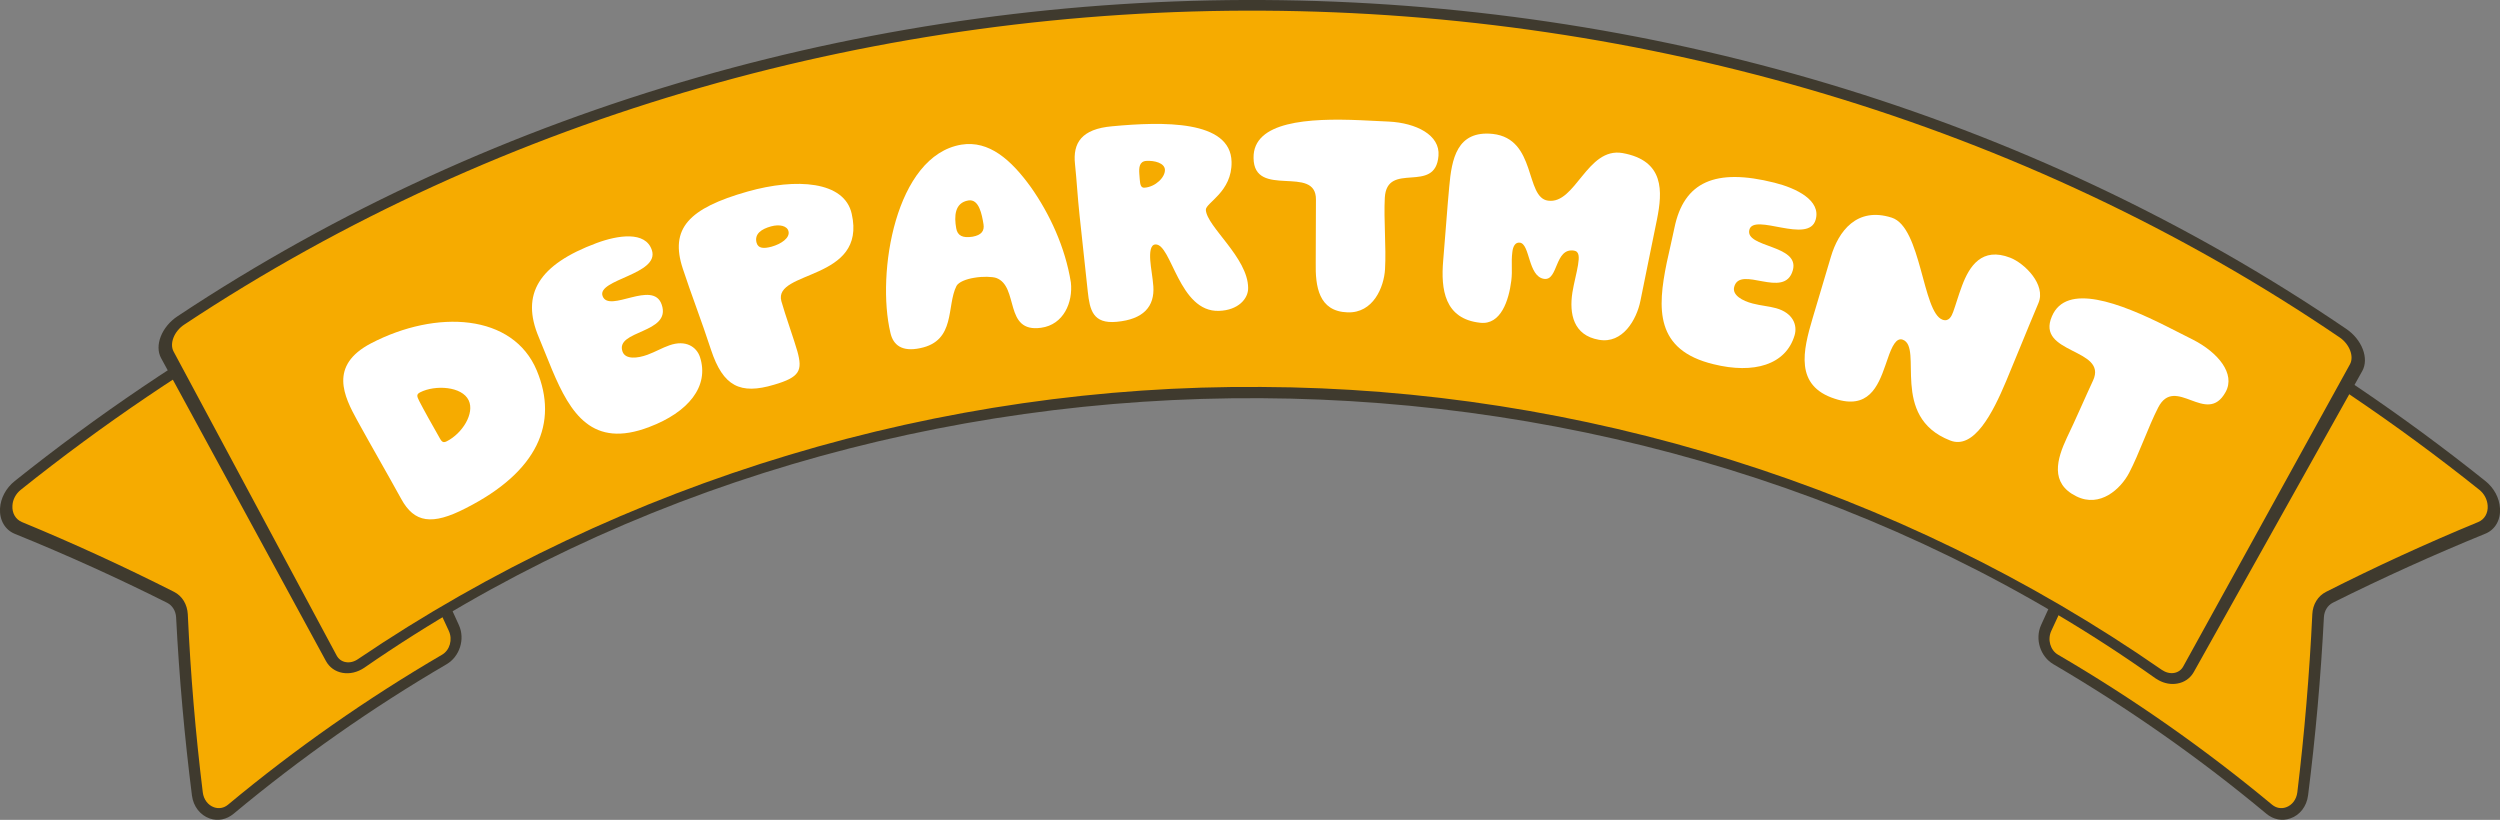
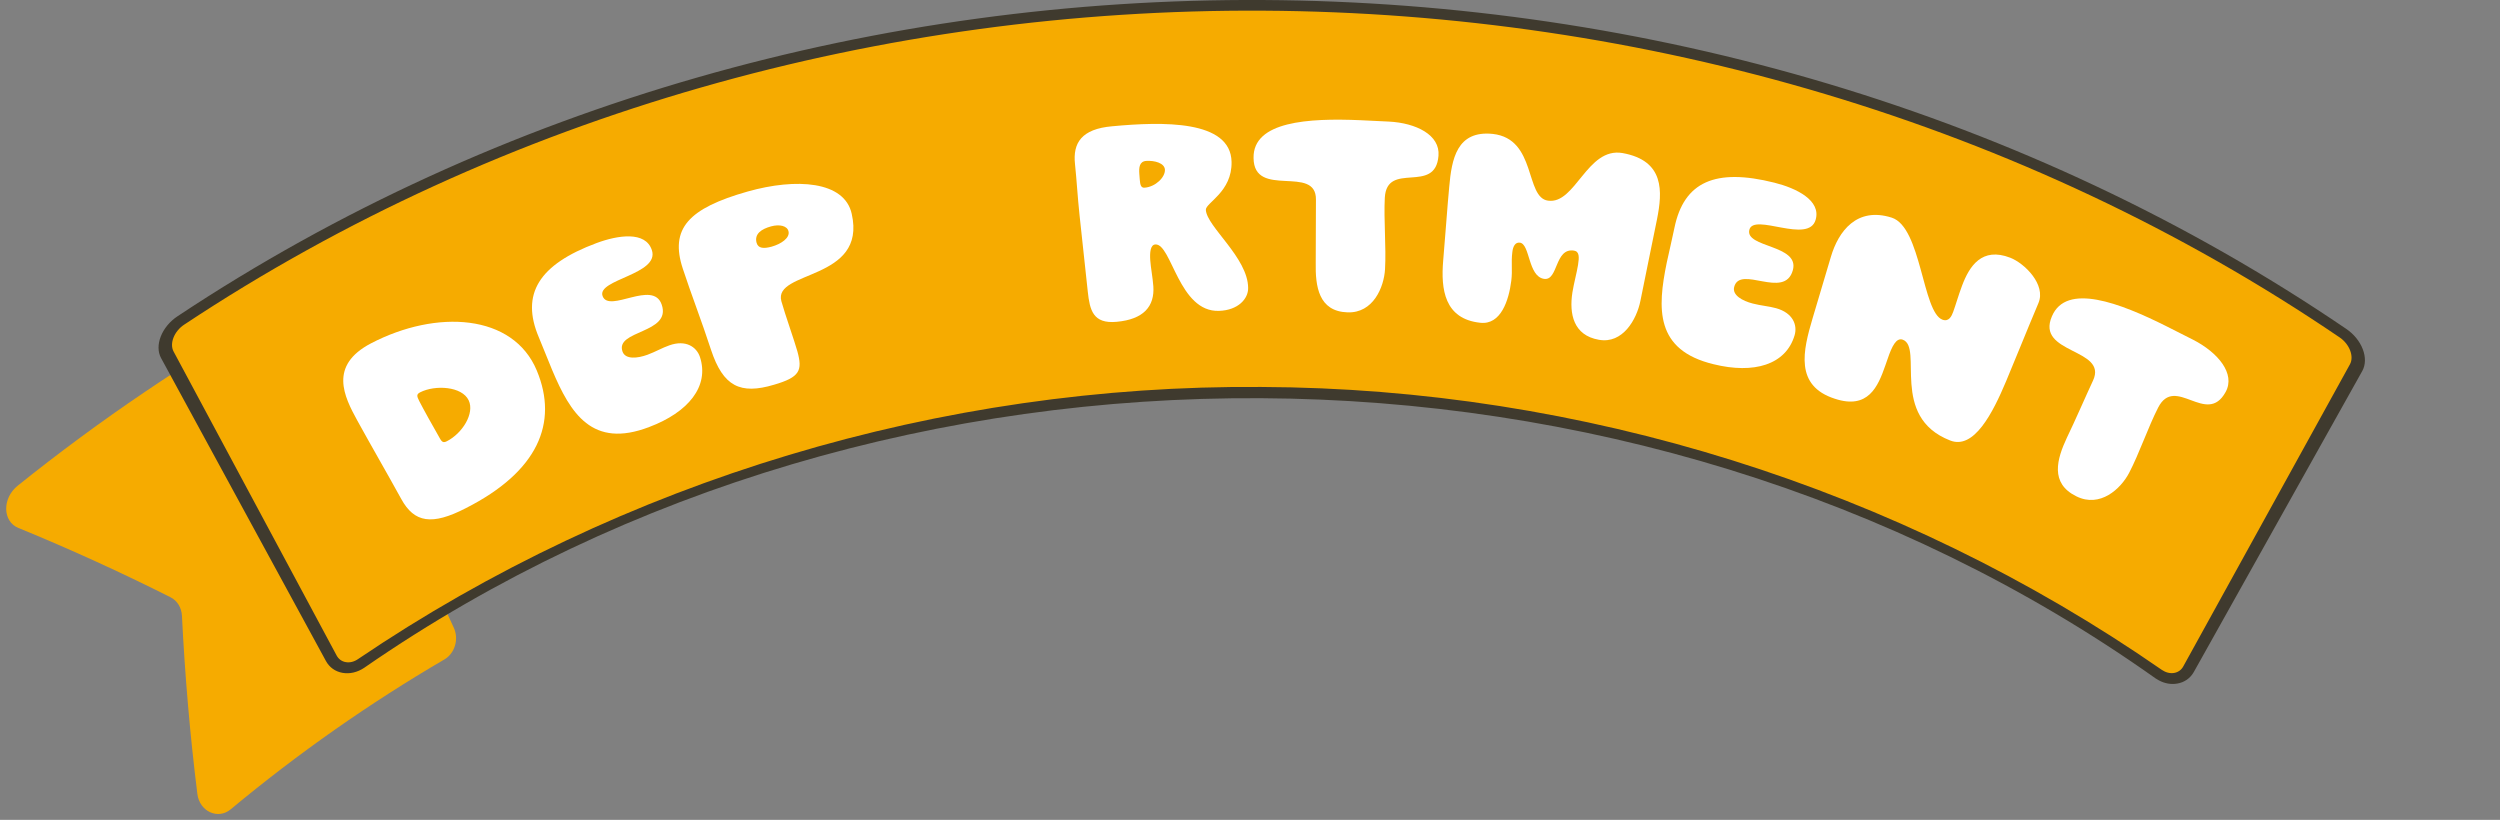
<svg xmlns="http://www.w3.org/2000/svg" version="1.1" id="レイヤー_1" x="0px" y="0px" viewBox="0 0 235.23 77.14" style="enable-background:new 0 0 235.23 77.14;" xml:space="preserve">
  <rect x="0" y="0" width="235.23" height="77.14" fill="#808080" stroke="none" />
  <style type="text/css">
	.st0{fill:#F6AB00;}
	.st1{fill:#3F3A2E;}
	.st2{fill:#FFFFFF;}
</style>
  <g>
    <g>
      <g>
        <g>
          <path class="st0" d="M1.72,49.67c4.9,2.01,9.68,4.19,14.33,6.53c0.63,0.32,1.03,0.97,1.07,1.74c0.28,5.64,0.76,11.23,1.45,16.76      c0.21,1.67,1.95,2.45,3.15,1.44c6.31-5.25,13.04-9.97,20.09-14.09c0.98-0.57,1.38-1.89,0.9-2.96      c-4.49-9.75-8.98-19.51-13.46-29.26c-0.49-1.07-1.86-1.4-3.06-0.73c-8.57,4.84-16.77,10.38-24.5,16.58      C0.18,46.87,0.24,49.07,1.72,49.67z" />
-           <path class="st1" d="M42.02,62.5c-7.03,4.11-13.74,8.82-20.03,14.06c-0.67,0.56-1.49,0.72-2.27,0.45      c-0.88-0.31-1.53-1.13-1.66-2.16c-0.7-5.53-1.2-11.12-1.49-16.76c-0.03-0.6-0.35-1.12-0.84-1.37c-4.65-2.33-9.43-4.5-14.34-6.49      c-0.91-0.37-1.45-1.28-1.39-2.39c0.06-0.97,0.56-1.92,1.39-2.58c7.76-6.2,15.98-11.76,24.57-16.61      c1.51-0.86,3.25-0.45,3.85,0.87c4.46,9.77,8.92,19.53,13.37,29.3C43.78,60.14,43.25,61.78,42.02,62.5z M1.95,46.09      C1.49,46.46,1.2,47,1.17,47.57c-0.05,0.71,0.3,1.3,0.89,1.55c4.9,2.02,9.67,4.22,14.32,6.57c0.77,0.39,1.24,1.18,1.29,2.11      c0.26,5.64,0.73,11.22,1.41,16.75c0.08,0.67,0.49,1.21,1.06,1.41c0.46,0.16,0.93,0.07,1.31-0.24      c6.33-5.27,13.08-9.99,20.15-14.12c0.72-0.42,1.01-1.42,0.63-2.24c-4.52-9.74-9.04-19.48-13.55-29.22      c-0.38-0.82-1.4-1.09-2.28-0.59C17.84,34.39,9.66,39.92,1.95,46.09z" />
        </g>
        <g>
-           <path class="st0" d="M233.51,49.67c-4.9,2.01-9.68,4.19-14.33,6.53c-0.63,0.32-1.03,0.98-1.07,1.74      c-0.28,5.64-0.76,11.23-1.45,16.76c-0.21,1.67-1.95,2.45-3.15,1.44c-6.31-5.25-13.04-9.97-20.09-14.09      c-0.98-0.57-1.38-1.89-0.9-2.96c4.49-9.75,8.98-19.51,13.46-29.26c0.49-1.07,1.86-1.4,3.06-0.73      c8.57,4.84,16.77,10.38,24.5,16.58C235.05,46.87,235,49.07,233.51,49.67z" />
-           <path class="st1" d="M213.24,76.56c-6.29-5.24-13-9.94-20.03-14.06c-1.23-0.72-1.76-2.36-1.16-3.69      c4.46-9.77,8.92-19.53,13.37-29.3c0.6-1.32,2.33-1.72,3.85-0.87c8.59,4.85,16.81,10.41,24.57,16.61      c0.83,0.66,1.33,1.6,1.39,2.58c0.07,1.11-0.47,2.02-1.39,2.39c-4.9,2-9.69,4.17-14.34,6.49c-0.49,0.25-0.81,0.77-0.84,1.37      c-0.29,5.64-0.79,11.23-1.49,16.76c-0.13,1.03-0.77,1.86-1.66,2.16C214.74,77.28,213.91,77.12,213.24,76.56z M208.84,29.55      c-0.88-0.5-1.9-0.23-2.28,0.59c-4.52,9.74-9.04,19.48-13.55,29.22c-0.38,0.82-0.09,1.82,0.63,2.24      c7.07,4.13,13.82,8.86,20.15,14.12c0.38,0.31,0.85,0.4,1.31,0.24c0.57-0.2,0.98-0.74,1.06-1.41c0.67-5.53,1.14-11.12,1.41-16.75      c0.04-0.93,0.52-1.72,1.29-2.11c4.64-2.35,9.42-4.55,14.32-6.57c0.59-0.24,0.94-0.84,0.89-1.55c-0.04-0.57-0.32-1.11-0.78-1.48      C225.57,39.92,217.39,34.39,208.84,29.55z" />
-         </g>
+           </g>
      </g>
      <g>
        <g>
          <path class="st0" d="M203.12,63.43C153.84,28.49,83.58,28.12,33.97,62.44c-1.02,0.69-2.27,0.48-2.8-0.5      c-5.14-9.52-10.29-19.04-15.43-28.56c-0.53-0.97,0.04-2.43,1.29-3.24C77.31-9.8,160.53-9.37,220.43,31.33      c1.24,0.82,1.8,2.29,1.26,3.26c-5.26,9.46-10.51,18.92-15.77,28.37C205.39,63.93,204.13,64.13,203.12,63.43z" />
        </g>
        <path class="st1" d="M203.12,64.01c-0.1-0.05-0.2-0.12-0.3-0.18l0,0c-49.06-34.8-119.18-35.17-168.56-0.99     c-0.63,0.42-1.35,0.59-2.03,0.47c-0.68-0.12-1.23-0.51-1.56-1.11C25.5,52.71,20.33,43.2,15.16,33.7     c-0.65-1.18,0.05-2.97,1.57-3.96c60.4-40.07,143.99-39.63,204.01,1.19c1.51,1.01,2.19,2.8,1.53,3.98     c-5.28,9.44-10.57,18.88-15.85,28.32c-0.33,0.59-0.89,0.98-1.57,1.09C204.27,64.42,203.67,64.31,203.12,64.01z M118.67,36.41     c30.07,0.12,60.01,9.45,84.74,26.62l0,0c0.37,0.25,0.77,0.35,1.15,0.29c0.37-0.06,0.69-0.28,0.87-0.62     c5.23-9.47,10.45-18.95,15.68-28.42c0.41-0.74-0.04-1.91-0.98-2.54C160.46-8.82,77.38-9.26,17.34,30.54     c-0.95,0.62-1.41,1.78-1.01,2.53c5.11,9.53,10.23,19.07,15.34,28.6c0.18,0.34,0.49,0.57,0.86,0.63c0.38,0.07,0.79-0.03,1.15-0.28     C58.57,45.17,88.61,36.18,118.67,36.41z" />
      </g>
    </g>
    <g>
      <path class="st2" d="M43.82,47.82c-3.18,1.64-4.84,1.36-6.06-0.86c-1.34-2.44-2.8-4.95-4.14-7.39c-1.25-2.28-2.7-5.17,1.28-7.26    c6.18-3.22,13.38-2.8,15.61,2.56C52.56,39.8,50.61,44.38,43.82,47.82z M39.54,36.91c-0.37,0.19-0.33,0.36-0.08,0.85    c0.34,0.67,1.33,2.45,1.71,3.1c0.34,0.58,0.41,0.9,0.87,0.66c1.46-0.74,2.64-2.62,2.06-3.85C43.47,36.34,40.94,36.2,39.54,36.91z" />
      <path class="st2" d="M65.86,33.59c0.9,2.76-1.09,5.2-4.78,6.59c-5.35,2.05-7.4-1.27-9.12-5.35c-0.43-1.02-0.83-2.07-1.26-3.09    c-1.73-4.07,0-6.85,5.43-8.87c2.02-0.75,4.6-1.14,5.2,0.65c0.79,2.31-5.21,2.76-4.63,4.34c0.61,1.64,4.75-1.58,5.56,0.8    c0.95,2.75-4.44,2.38-3.68,4.44c0.28,0.73,1.38,0.63,2.34,0.28c0.74-0.27,1.4-0.66,2.07-0.89C64.52,31.95,65.54,32.63,65.86,33.59    z" />
      <path class="st2" d="M66.9,32.91c-0.88-2.7-1.88-5.27-2.65-7.62c-1.25-3.78,0.53-5.69,6.1-7.27c4.57-1.29,9.11-0.99,9.79,2.1    c1.44,6.34-7.41,5.28-6.62,8.22c0.35,1.26,1.23,3.72,1.51,4.73c0.49,1.79,0.24,2.42-2.2,3.13C69.65,37.15,68.04,36.36,66.9,32.91z     M72.55,21.3c-0.91,0.25-1.59,0.71-1.36,1.55c0.15,0.53,0.67,0.56,1.41,0.36c0.9-0.25,1.75-0.83,1.59-1.45    C74.07,21.25,73.35,21.08,72.55,21.3z" />
-       <path class="st2" d="M83.78,31.31c-1.33-5.61,0.47-16.67,6.68-17.7c2.6-0.42,4.68,1.43,6.53,3.99c1.76,2.49,3.24,5.65,3.77,8.97    c0.21,1.88-0.68,3.98-2.8,4.27c-3.54,0.5-2.05-3.9-4.23-4.69c-0.37-0.12-1.24-0.16-2.09-0.01c-0.73,0.12-1.43,0.39-1.64,0.76    c-0.96,1.89-0.04,5.18-3.43,5.86C84.88,33.12,84.04,32.48,83.78,31.31z M92.54,21.1c-0.15-0.92-0.42-2.4-1.42-2.24    c-1.32,0.22-1.34,1.52-1.15,2.61c0.12,0.71,0.61,0.95,1.55,0.8C92.34,22.12,92.64,21.73,92.54,21.1z" />
      <path class="st2" d="M114.71,29.25c-3.8,0.15-4.47-6.35-6-6.25c-0.47,0.03-0.53,0.76-0.48,1.49c0.05,0.72,0.23,1.61,0.29,2.45    c0.13,1.88-0.91,3.11-3.45,3.34c-2.24,0.21-2.53-1.11-2.72-2.85c-0.25-2.31-0.52-4.85-0.77-7.15c-0.2-1.87-0.26-3.21-0.43-4.83    c-0.22-1.99,0.6-3.32,3.51-3.57c4.72-0.44,11.14-0.61,11.22,3.35c0.06,2.84-2.45,3.85-2.42,4.52c0.09,1.58,3.96,4.49,3.98,7.34    C117.46,28.11,116.5,29.19,114.71,29.25z M107.7,17.66c1.04-0.08,1.95-1,1.91-1.7c-0.04-0.61-0.95-0.87-1.76-0.82    c-0.65,0.05-0.69,0.63-0.65,1.21c0.01,0.17,0.03,0.35,0.04,0.52C107.28,17.37,107.34,17.69,107.7,17.66z" />
      <path class="st2" d="M123.82,18.79c0.04-3.36-5.83-0.04-5.87-3.92c-0.07-3.46,5.18-3.77,10.04-3.56c0.91,0.04,1.83,0.08,2.7,0.13    c2.54,0.13,4.83,1.25,4.66,3.22c-0.29,3.68-4.85,0.44-5.05,3.94c-0.11,2.06,0.14,4.68,0.02,6.74c-0.1,1.68-1.11,4.14-3.53,4.05    c-2.73-0.09-3.03-2.46-2.99-4.67C123.82,23,123.8,20.21,123.82,18.79z" />
      <path class="st2" d="M136.36,17.59c0.23-2.62,0.71-5.34,4.1-4.99c4.14,0.46,3.01,5.99,5.2,6.28c2.58,0.37,3.66-5.05,7-4.48    c3.98,0.71,3.77,3.63,3.25,6.24c-0.52,2.62-1.05,5.08-1.56,7.67c-0.35,1.74-1.66,4.07-3.91,3.66c-2.4-0.42-2.8-2.44-2.49-4.45    c0.15-0.92,0.41-1.84,0.53-2.59c0.12-0.74,0.13-1.27-0.38-1.35c-1.83-0.28-1.47,2.85-2.81,2.66c-1.53-0.22-1.31-3.29-2.29-3.41    c-0.43-0.05-0.64,0.36-0.7,0.88c-0.13,1.04,0.03,1.67-0.1,2.71c-0.23,1.84-0.98,4.17-2.92,3.95c-3.38-0.36-3.71-3.16-3.49-5.82    c0.17-1.91,0.28-3.64,0.44-5.49C136.27,18.57,136.31,18.08,136.36,17.59z" />
      <path class="st2" d="M168.86,31.54c-0.82,2.79-3.84,3.67-7.63,2.73c-5.51-1.33-5.29-5.23-4.4-9.57c0.23-1.08,0.5-2.18,0.72-3.26    c0.89-4.33,3.84-5.65,9.41-4.25c2.07,0.52,4.4,1.66,3.88,3.48c-0.66,2.35-5.82-0.68-6.24,0.95c-0.43,1.7,4.77,1.39,4.09,3.81    c-0.78,2.8-4.98-0.55-5.52,1.58c-0.19,0.76,0.77,1.3,1.75,1.55c0.76,0.2,1.52,0.25,2.2,0.44    C168.69,29.44,169.14,30.57,168.86,31.54z" />
      <path class="st2" d="M182.77,30.08c0.61,0.22,0.86-0.33,1.01-0.74c0.24-0.65,0.49-1.55,0.83-2.45c0.69-1.84,1.86-3.68,4.54-2.64    c1.34,0.52,3.39,2.53,2.65,4.27c-1.34,3.18-1.85,4.51-3.05,7.37c-1.25,2.97-3.02,6.46-5.27,5.55c-5.72-2.24-2.48-8.76-4.45-9.48    c-0.6-0.21-1.01,0.6-1.42,1.81c-0.08,0.22-0.14,0.41-0.22,0.63c-0.69,1.98-1.61,4.15-4.74,3.12c-3.81-1.22-3-4.53-2.1-7.57    c0.62-2.09,1.13-3.81,1.72-5.78c0.71-2.41,2.44-4.74,5.73-3.69C180.79,21.38,180.88,29.38,182.77,30.08z" />
      <path class="st2" d="M196.94,35.8c1.41-3.05-5.42-2.47-3.87-6.04c1.35-3.18,6.36-1.28,10.82,0.96c0.84,0.42,1.68,0.84,2.47,1.25    c2.32,1.19,4.01,3.19,3.05,4.92c-1.78,3.24-4.73-1.66-6.34,1.45c-0.94,1.83-1.78,4.33-2.74,6.16c-0.78,1.49-2.73,3.31-4.96,2.2    c-2.51-1.23-1.83-3.51-0.89-5.52C195.23,39.64,196.34,37.08,196.94,35.8z" />
    </g>
  </g>
</svg>